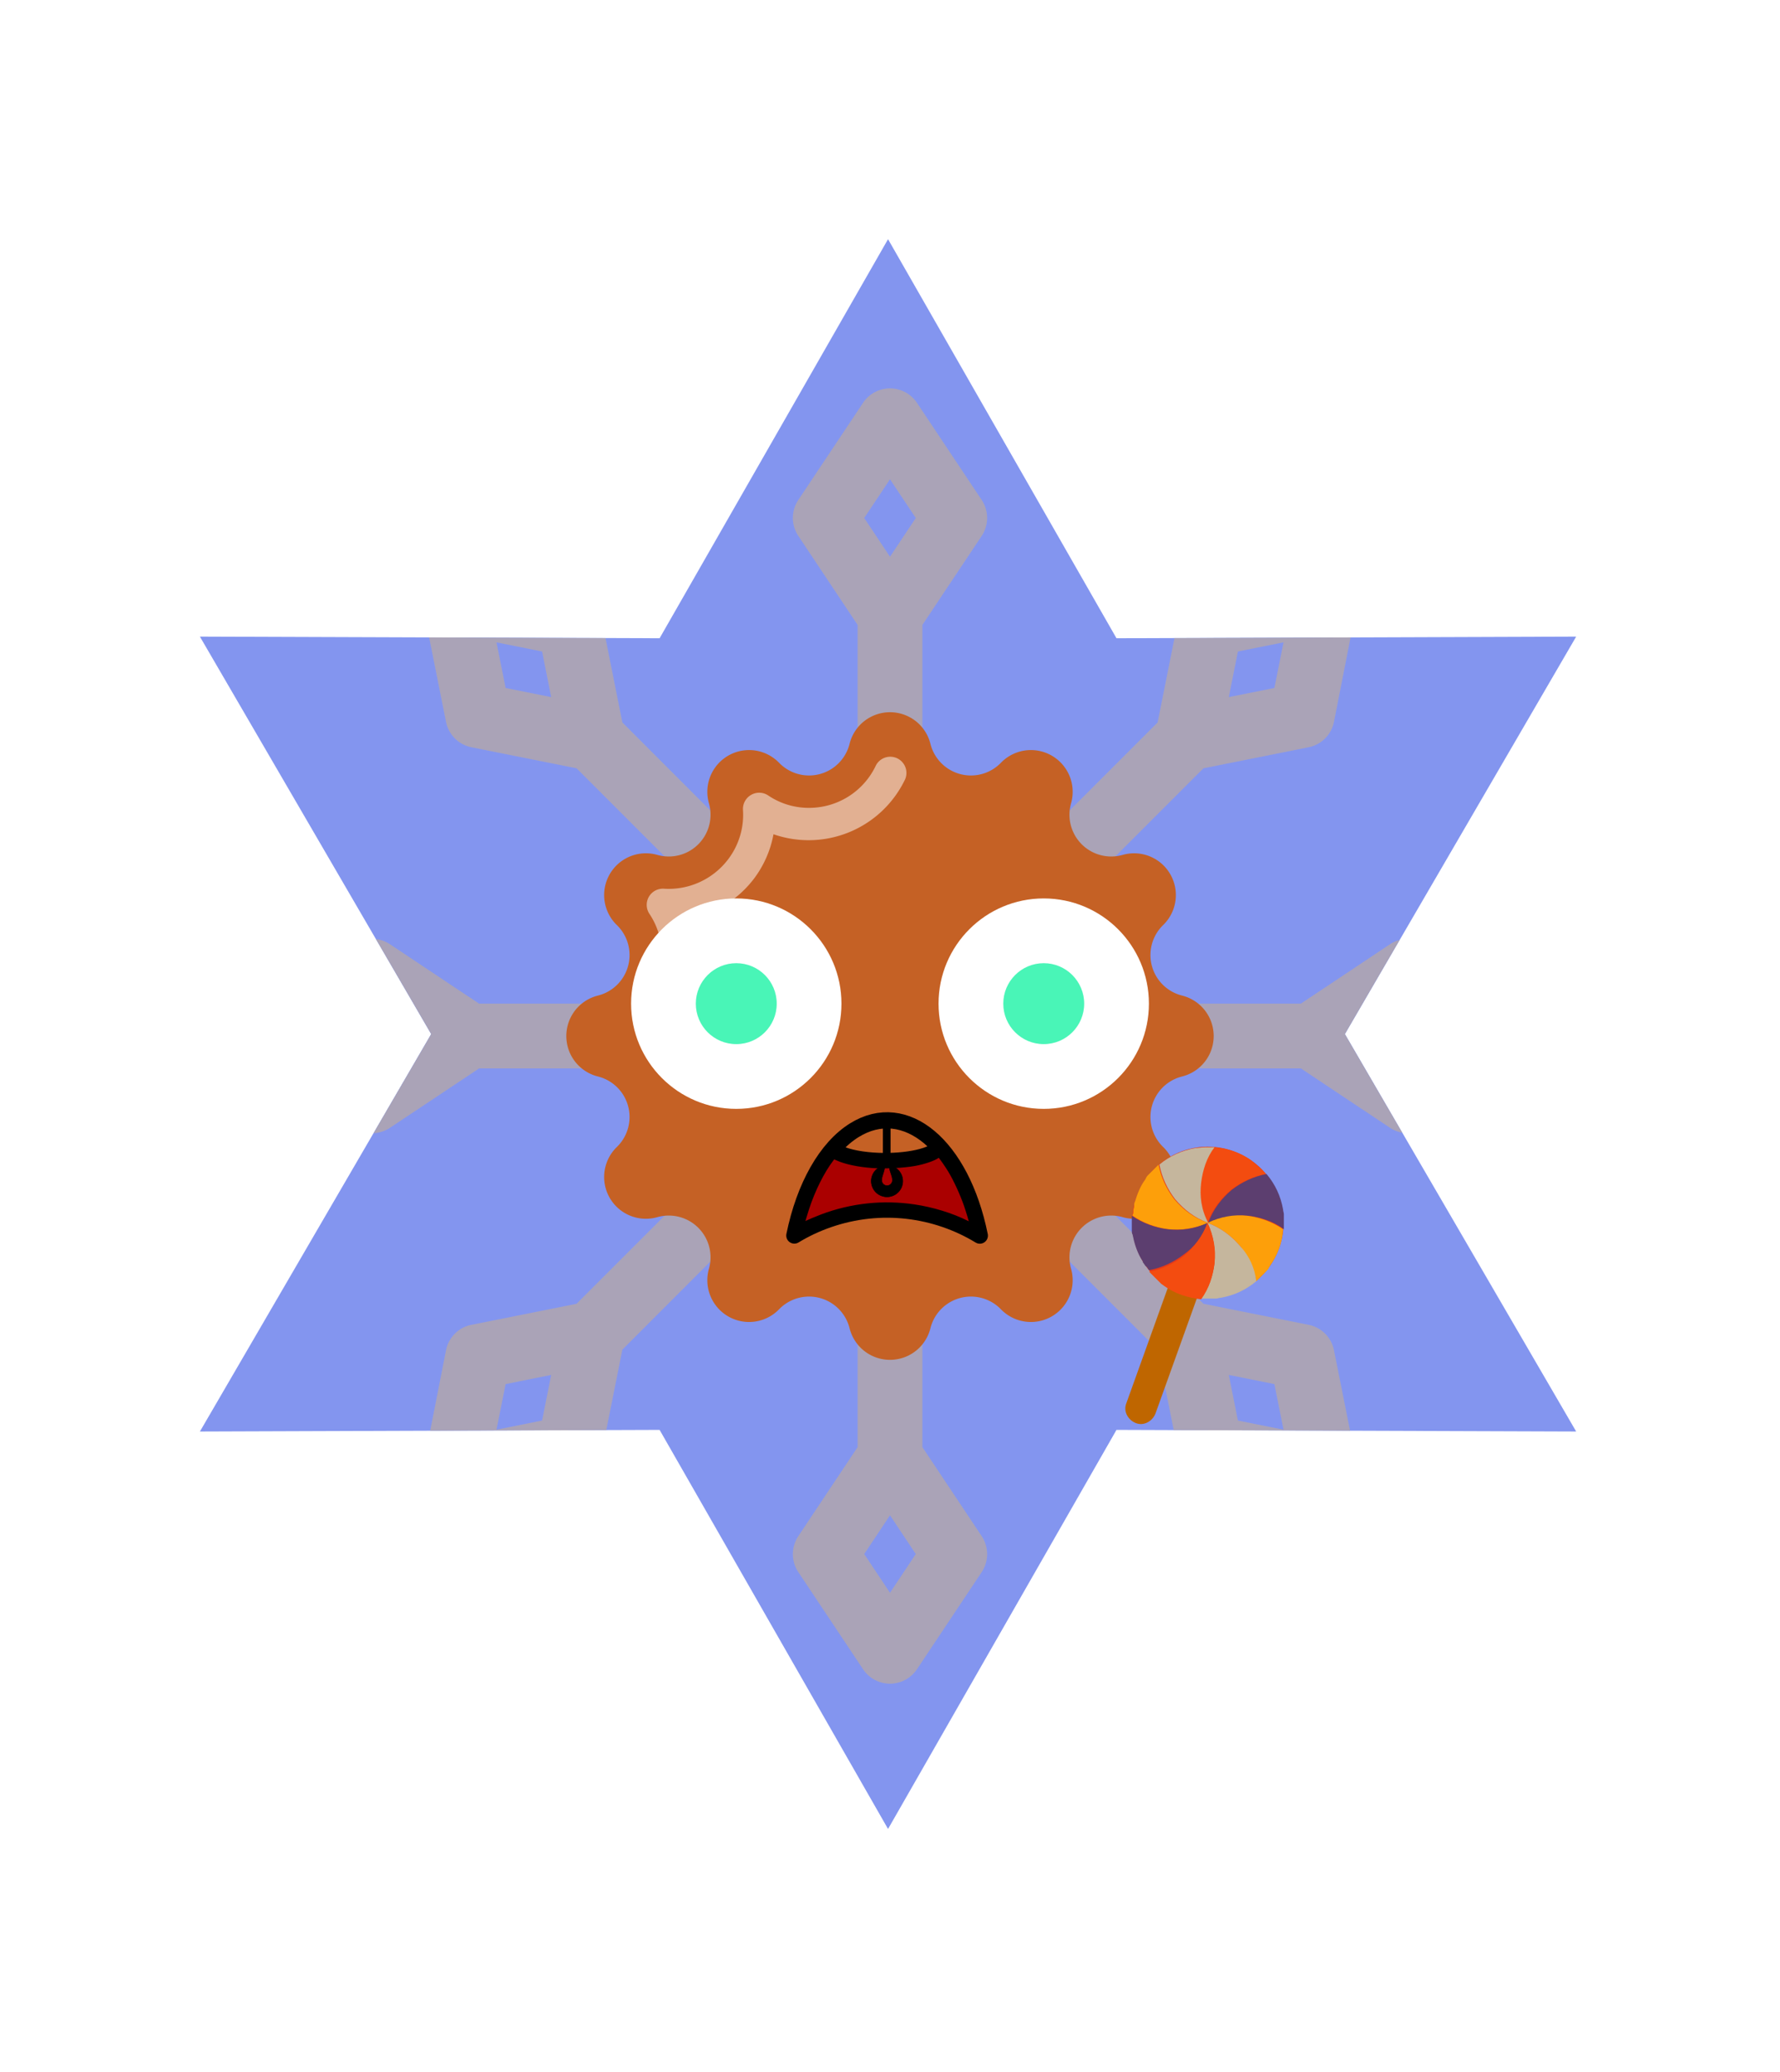
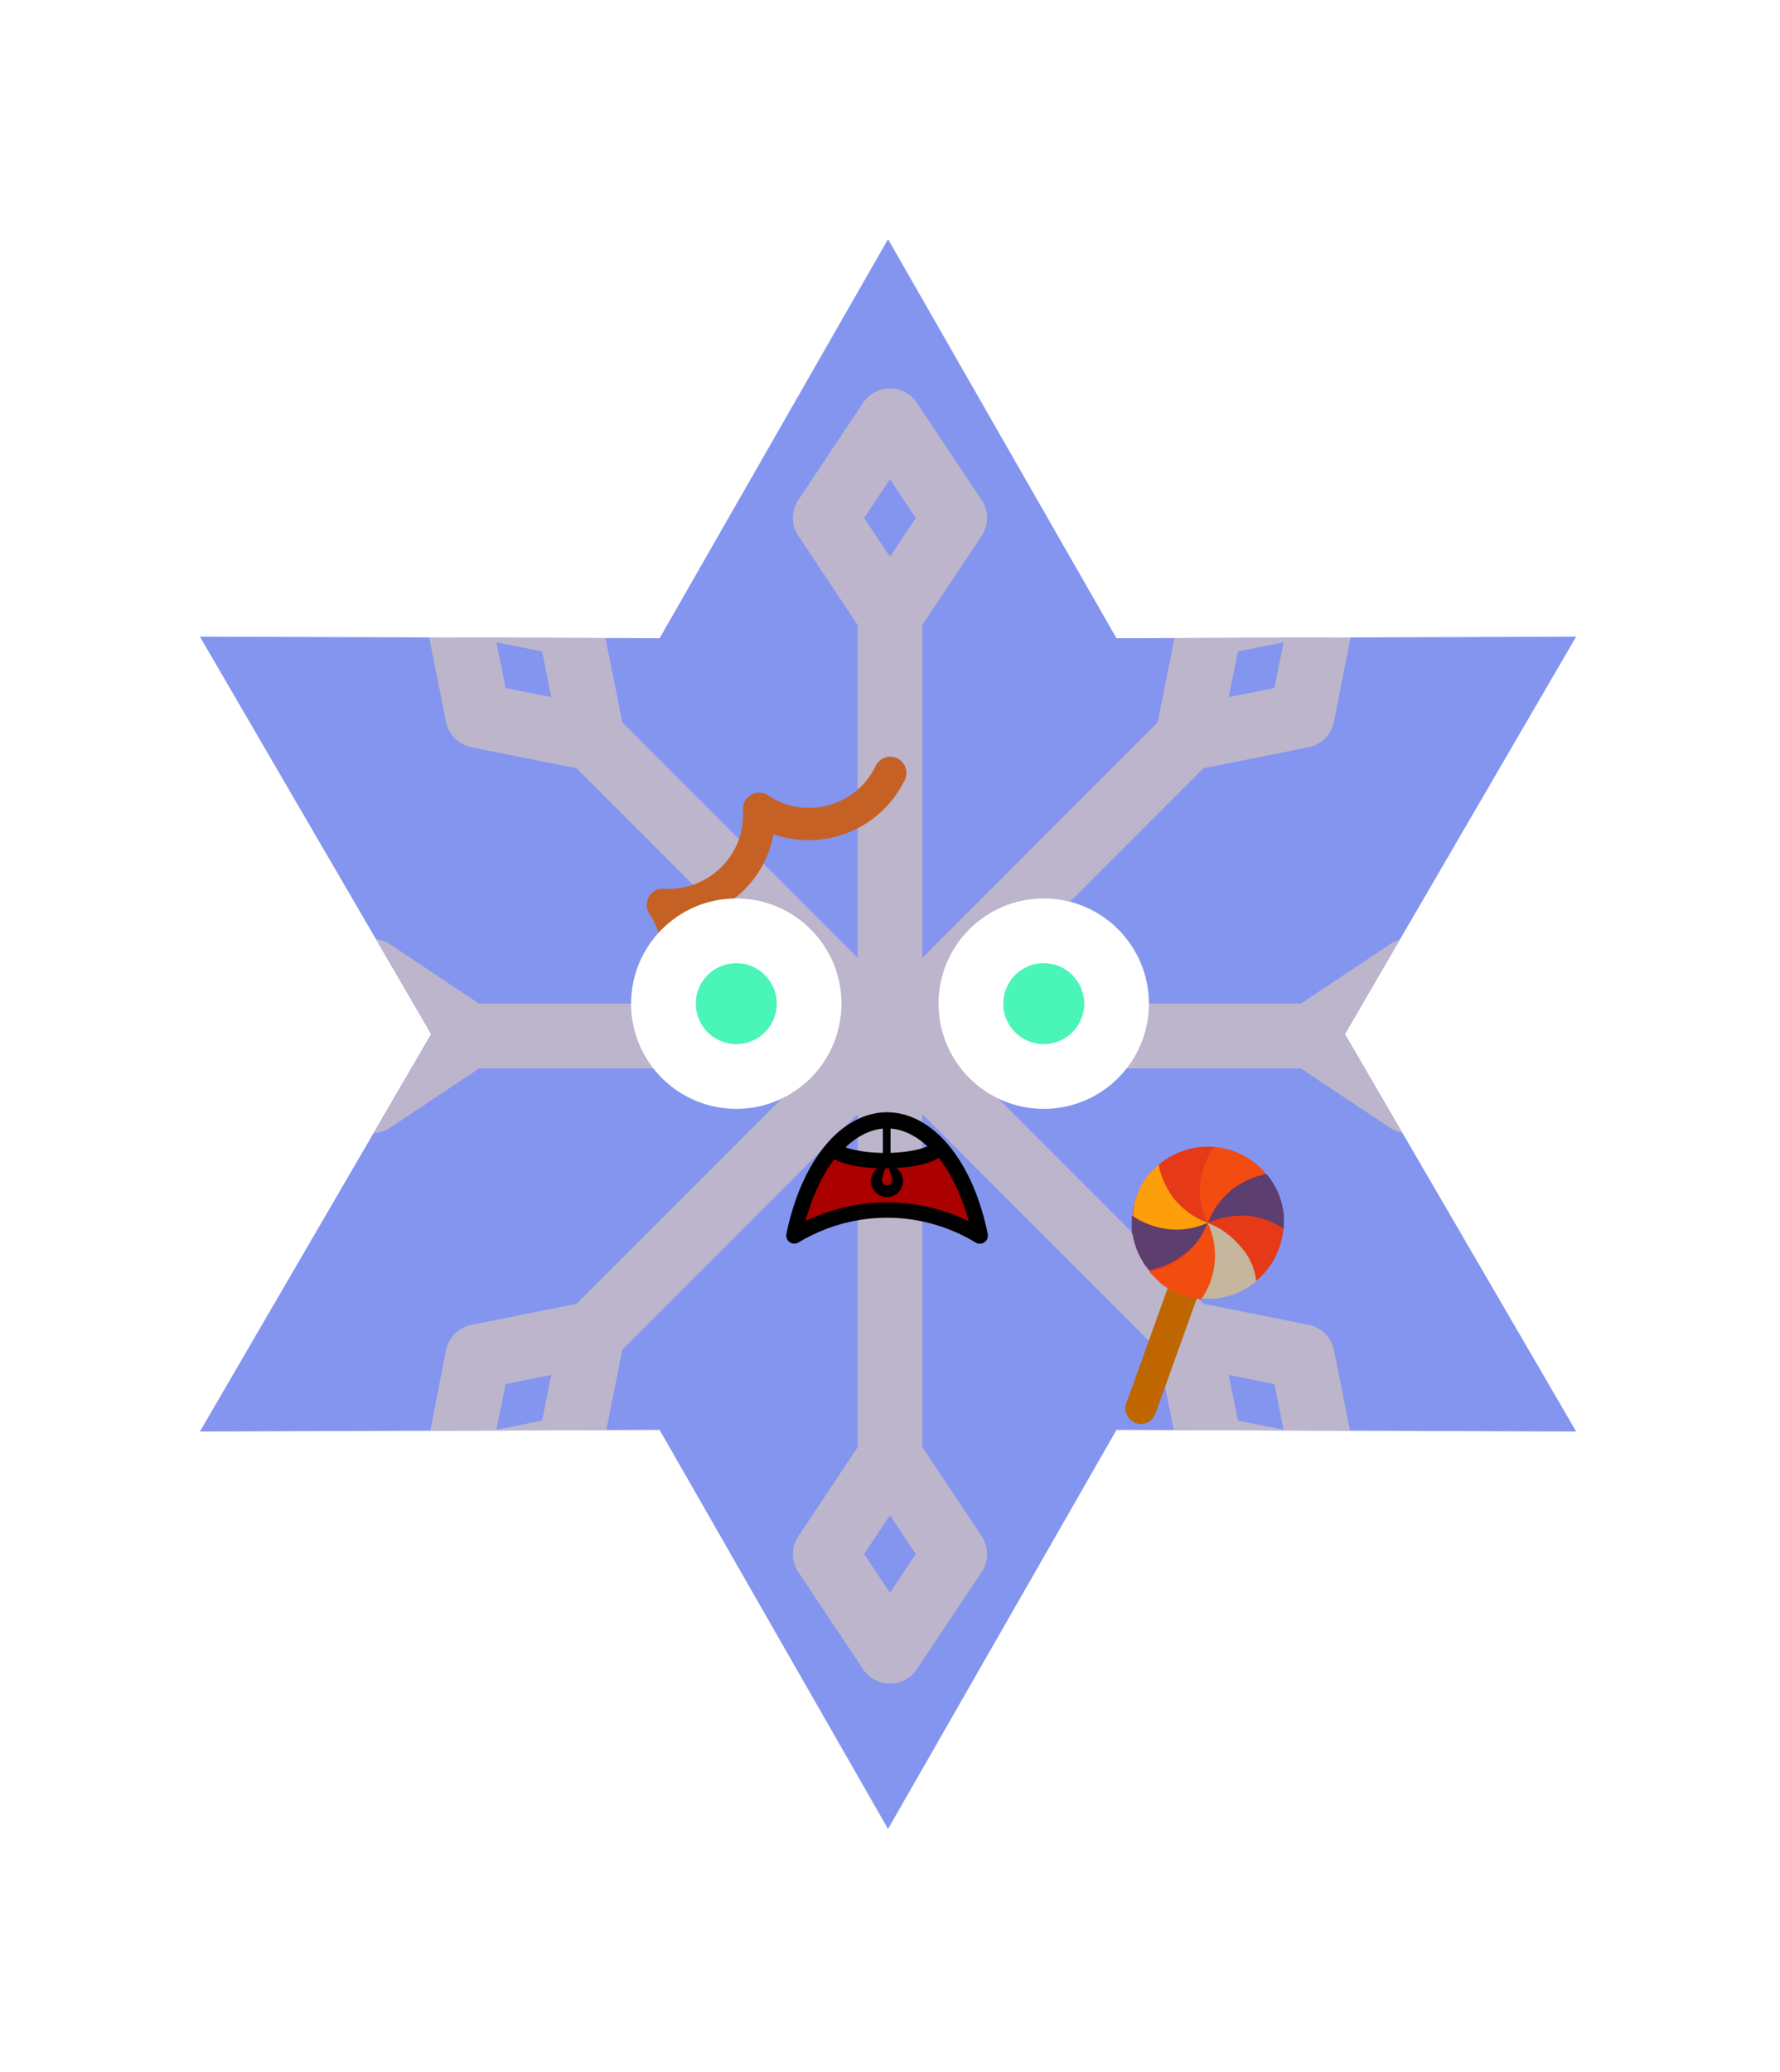
<svg xmlns="http://www.w3.org/2000/svg" xmlns:ns1="http://www.inkscape.org/namespaces/inkscape" xmlns:ns2="http://sodipodi.sourceforge.net/DTD/sodipodi-0.dtd" id="generated" viewBox="0 0 220 220" style="height: 256px;">
  <defs>
    <filter id="innerglow">
      <feFlood flood-color="black" />
      <feComposite in2="SourceAlpha" operator="out" />
      <feGaussianBlur stdDeviation="2" result="blur" />
      <feComposite operator="atop" in2="SourceGraphic" />
    </filter>
    <filter id="innershadow2" x0="-50%" y0="-50%" width="200%" height="200%">
      <feGaussianBlur in="SourceAlpha" stdDeviation="10" result="blur" />
      <feOffset dy="10" dx="10" />
      <feComposite in2="SourceAlpha" operator="arithmetic" k2="-1" k3="1" result="shadowDiff" />
      <feFlood flood-color="#444444" flood-opacity="0.75" />
      <feComposite in2="shadowDiff" operator="in" />
      <feComposite in2="SourceGraphic" operator="over" result="firstfilter" />
      <feGaussianBlur in="firstfilter" stdDeviation="10" result="blur2" />
      <feOffset dy="-10" dx="-10" />
      <feComposite in2="firstfilter" operator="arithmetic" k2="-1" k3="1" result="shadowDiff" />
      <feFlood flood-color="#444444" flood-opacity="0.75" />
      <feComposite in2="shadowDiff" operator="in" />
      <feComposite in2="firstfilter" operator="over" />
    </filter>
    <filter id="innershadow" x0="-50%" y0="-50%" width="200%" height="200%">
      <feGaussianBlur in="SourceAlpha" stdDeviation="3" result="blur" />
      <feOffset dy="3" dx="3" />
      <feComposite in2="SourceAlpha" operator="arithmetic" k2="-1" k3="1" result="shadowDiff" />
      <feFlood flood-color="#444444" flood-opacity="0.75" />
      <feComposite in2="shadowDiff" operator="in" />
      <feComposite in2="SourceGraphic" operator="over" result="firstfilter" />
      <feGaussianBlur in="firstfilter" stdDeviation="3" result="blur2" />
      <feOffset dy="-3" dx="-3" />
      <feComposite in2="firstfilter" operator="arithmetic" k2="-1" k3="1" result="shadowDiff" />
      <feFlood flood-color="#444444" flood-opacity="0.75" />
      <feComposite in2="shadowDiff" operator="in" />
      <feComposite in2="firstfilter" operator="over" />
    </filter>
    <style>#backgrounds .element &gt; *:first-child {filter: url(#innerglow)} #patterns .element .main {filter: url(#innerglow)} #faces .element &gt; *:first-child {filter:url(#innershadow)} .highlight { fill: rgba(255, 255, 255, 0.5); } .shadow { fill: rgba(0, 0, 0, 0.1); } #accessories-1 .scarf { fill: #de31b9; } #accessories-2 .base-tie { fill: #3b3b3b; } #accessories-2 #base-oval-1 { fill: #ffffff; } #accessories-2 #base-oval-2 { fill: #3b3b3b; } #accessories-2 #diamond { fill: #2571fb; } #accessories-3 #pin { fill: #ffffff; } #accessories-3 #stripe { fill: #ffffff; } #accessories-3 #medal { fill: #fff61a; } #accessories-3 #ribbon { fill: #e3562e; } #accessories-3 #rect { fill: #fff61a; } #accessories-4 #base { fill: #ffffff; } #accessories-4 #letter { fill: #5545ec; } #accessories-4 #broche { fill: #5545ec; } #accessories-5 .tie { fill: #3b3b3b; } #accessories-6 #text { fill: #000000; } #accessories-6 #mid { fill: #ffffff; } #accessories-6 #card { fill: #083ea1; } #accessories-6 #clip { fill: #bbbbbb; } #accessories-7 #medallion { fill: #fff61a; } #accessories-7 .necklace { fill: #fff61a; } #accessories-8 .base-eartube { fill: #fffdff; } #accessories-8 .base-earplug { fill: #00249c; } #accessories-8 .base-earplug { fill: #00249c; } #accessories-8 #base-bell { fill: #fffdff; } #accessories-8 #base-tube { fill: #00249c; } #accessories-9 #base { fill: #ffffff; } #accessories-9 #tie { fill: #3b3b3b; } #accessories-10 #scarf { fill: #8f85ff; } #eyes-1 .base { fill: #3b3b3b; } #eyes-3 .frame { fill: black; } #eyes-3 .base-glass { fill: #fff; } #eyes-3 .base-glass { fill: #fff; } #eyes-3 #band-aid #base-band { fill: #fff; } #eyes-3 #band-aid #base-line-1 { fill: #bbb; } #eyes-3 #band-aid #base-line-2 { fill: #bbb; } #eyes-4 #base-highlight { fill: #ffffff; } #eyes-4 #base-white { fill: #ffffff; } #eyes-5 #base-patch { fill: #3b3b3b; } #eyes-5 #base-white { fill: #ffffff; } #eyes-6 #base-frame { fill: #f9f9f9; } #eyes-6 #base-light { fill: #f14f25; } #eyes-6 #eyes { fill: #3b3b3b; } #eyes-7 .base-white { fill: #ffffff; } #eyes-7 .base-highlight { fill: #ffffff; } #eyes-8 .base-white { fill: #ffffff; } #eyes-8 .base-highlight { fill: #ffffff; } #eyes-8 .base-eyelash { fill: #3b3b3b; } #eyes-9 .base-white { fill: #ffffff; } #eyes-10 #base-glass { fill: #00f5d6; } #eyes-10 .base-band { fill: #3b3b3b; } #to-clip {clip-path: url(#clip-this);} #backgrounds .element &gt; *:first-child {fill:#8395ef!important;} #patterns .element &gt; *:first-child {fill:#bcb5cb!important;} #faces .element &gt; *:first-child {fill:#c56125!important;} #eyes .element .main {fill:#49f5b7!important;} #glasses .element .main {fill:#49f5b7!important;} #hairstyles .main {fill:#44ed18!important;} </style>
    <clipPath id="clip-this">
      <polygon transform="scale(.42) translate(27.5,27.5)" points="233.828,0 301.053,117.393 436.328,116.914 368.275,233.828 436.328,350.742 301.053,350.264 233.828,467.656 166.605,350.264 31.328,350.742 99.381,233.828 31.328,116.914 166.605,117.393 " />
    </clipPath>
  </defs>
  <g id="backgrounds">
    <g class="element" id="6pointer">
      <polygon transform="scale(.42) translate(27.5,27.5)" points="233.828,0 301.053,117.393 436.328,116.914 368.275,233.828 436.328,350.742 301.053,350.264 233.828,467.656 166.605,350.264 31.328,350.742 99.381,233.828 31.328,116.914 166.605,117.393 " />
    </g>
  </g>
  <g id="to-clip">
    <g id="patterns">
      <g class="element">
        <path class="main" d="M188.22,106.67l-12-8a4,4,0,0,0-4.44,0l-11,7.33H119.66l29.08-29.08,13-2.6a4,4,0,0,0,3.13-3.13L167.66,57a4,4,0,0,0-4.7-4.7l-14.15,2.83a4,4,0,0,0-3.13,3.13l-2.6,13L114,100.34V59.21l7.33-11a4,4,0,0,0,0-4.44l-8-12a4,4,0,0,0-6.66,0l-8,12a4,4,0,0,0,0,4.44l7.33,11v41.13L76.92,71.26l-2.6-13a4,4,0,0,0-3.13-3.13L57,52.34a4,4,0,0,0-4.7,4.7l2.83,14.15a4,4,0,0,0,3.13,3.13l13,2.6L100.34,106H59.21l-11-7.33a4,4,0,0,0-4.44,0l-12,8a4,4,0,0,0,0,6.66l12,8a4,4,0,0,0,4.44,0l11-7.33h41.13L71.26,143.08l-13,2.6a4,4,0,0,0-3.13,3.13L52.34,163a4,4,0,0,0,3.92,4.78,4.13,4.13,0,0,0,.78-.08l14.15-2.83a4,4,0,0,0,3.13-3.13l2.6-13L106,119.66v41.13l-7.33,11a4,4,0,0,0,0,4.44l8,12a4,4,0,0,0,6.66,0l8-12a4,4,0,0,0,0-4.44l-7.33-11V119.66l29.08,29.08,2.6,13a4,4,0,0,0,3.13,3.13L163,167.66a4.13,4.13,0,0,0,.78.08,4,4,0,0,0,3.92-4.78l-2.83-14.15a4,4,0,0,0-3.13-3.13l-13-2.6L119.66,114h41.13l11,7.33a4,4,0,0,0,4.44,0l12-8a4,4,0,0,0,0-6.66ZM153,62.49l5.64-1.13L157.51,67l-5.64,1.13ZM110,41.21,113.19,46,110,50.79,106.81,46ZM62.49,67l-1.13-5.64L67,62.49l1.13,5.64ZM46,113.19,41.21,110,46,106.81,50.79,110Zm21,44.32-5.64,1.13L62.49,153l5.64-1.13Zm43,21.28L106.81,174l3.19-4.79,3.19,4.79ZM157.51,153l1.13,5.64L153,157.51l-1.13-5.64ZM174,113.19,169.21,110l4.79-3.19,4.79,3.19Z" />
-         <path class="shadow" d="M188.22,106.67l-12-8a4,4,0,0,0-4.44,0l-11,7.33H119.66l29.08-29.08,13-2.6a4,4,0,0,0,3.13-3.13L167.66,57a4,4,0,0,0-4.7-4.7l-14.15,2.83a4,4,0,0,0-3.13,3.13l-2.6,13L114,100.34V59.21l7.33-11a4,4,0,0,0,0-4.44l-8-12a4,4,0,0,0-6.66,0l-8,12a4,4,0,0,0,0,4.44l7.33,11v41.13L76.92,71.26l-2.6-13a4,4,0,0,0-3.13-3.13L57,52.34a4,4,0,0,0-4.7,4.7l2.83,14.15a4,4,0,0,0,3.13,3.13l13,2.6L100.34,106H59.21l-11-7.33a4,4,0,0,0-4.44,0l-12,8a4,4,0,0,0,0,6.66l12,8a4,4,0,0,0,4.44,0l11-7.33h41.13L71.26,143.08l-13,2.6a4,4,0,0,0-3.13,3.13L52.34,163a4,4,0,0,0,3.92,4.78,4.13,4.13,0,0,0,.78-.08l14.15-2.83a4,4,0,0,0,3.13-3.13l2.6-13L106,119.66v41.13l-7.33,11a4,4,0,0,0,0,4.44l8,12a4,4,0,0,0,6.66,0l8-12a4,4,0,0,0,0-4.44l-7.33-11V119.66l29.08,29.08,2.6,13a4,4,0,0,0,3.13,3.13L163,167.66a4.13,4.13,0,0,0,.78.08,4,4,0,0,0,3.92-4.78l-2.83-14.15a4,4,0,0,0-3.13-3.13l-13-2.6L119.66,114h41.13l11,7.33a4,4,0,0,0,4.44,0l12-8a4,4,0,0,0,0-6.66ZM153,62.49l5.64-1.13L157.51,67l-5.64,1.13ZM110,41.21,113.19,46,110,50.79,106.81,46ZM62.49,67l-1.13-5.64L67,62.49l1.13,5.64ZM46,113.19,41.21,110,46,106.81,50.79,110Zm21,44.32-5.64,1.13L62.49,153l5.64-1.13Zm43,21.28L106.81,174l3.19-4.79,3.19,4.79ZM157.51,153l1.13,5.64L153,157.51l-1.13-5.64ZM174,113.19,169.21,110l4.79-3.19,4.79,3.19Z" />
      </g>
    </g>
  </g>
  <g id="faces">
    <g class="element" id="face-6">
-       <path class="main" d="M115,73.91h0a5.16,5.16,0,0,0,8.71,2.33h0a5.16,5.16,0,0,1,8.67,5h0a5.16,5.16,0,0,0,6.38,6.38h0a5.16,5.16,0,0,1,5,8.67h0a5.16,5.16,0,0,0,2.33,8.71h0a5.15,5.15,0,0,1,0,10h0a5.16,5.16,0,0,0-2.33,8.71h0a5.16,5.16,0,0,1-5,8.67h0a5.16,5.16,0,0,0-6.38,6.38h0a5.16,5.16,0,0,1-8.67,5h0a5.16,5.16,0,0,0-8.71,2.33h0a5.15,5.15,0,0,1-10,0h0a5.16,5.16,0,0,0-8.71-2.33h0a5.16,5.16,0,0,1-8.67-5h0a5.16,5.16,0,0,0-6.38-6.38h0a5.16,5.16,0,0,1-5-8.67h0A5.16,5.16,0,0,0,73.91,115h0a5.15,5.15,0,0,1,0-10h0a5.16,5.16,0,0,0,2.33-8.71h0a5.16,5.16,0,0,1,5-8.67h0a5.16,5.16,0,0,0,6.38-6.38h0a5.16,5.16,0,0,1,8.67-5h0A5.16,5.16,0,0,0,105,73.91h0A5.15,5.15,0,0,1,115,73.91Z" style="fill: rgb(102, 128, 179);" />
      <path class="highlight" d="M83.43,104.88a1.91,1.91,0,0,1-.52-.07,2,2,0,0,1-1.41-2.45,9.17,9.17,0,0,0-1.23-7.45,2,2,0,0,1,1.8-3.11A9.22,9.22,0,0,0,90,88.16a9.08,9.08,0,0,0,1.83-6.08,2,2,0,0,1,1-1.87,2,2,0,0,1,2.12.07,8.94,8.94,0,0,0,5,1.53,9.12,9.12,0,0,0,8.24-5.1,2,2,0,1,1,3.58,1.77A13.21,13.21,0,0,1,95.6,85.07a13.07,13.07,0,0,1-2.42,5.5,13.28,13.28,0,0,1-8.12,5,13.13,13.13,0,0,1,.3,7.8A2,2,0,0,1,83.43,104.88Z" />
    </g>
  </g>
  <g id="mouths" transform="scale(.4) translate(217,200)">
    <g class="element">
      <g id="g6706">
        <path id="path5021-6" ns1:connector-curvature="0" fill="none" stroke="#000000" stroke-width="5" stroke-linecap="round" stroke-linejoin="round" d=" M72.506,110.174c-3.109,2.678-12.787,4.085-21.614,3.142c-4.834-0.517-8.638-1.67-10.347-3.136 M85.754,136.647 c-13.545-8.226-30.619-10.572-46.801-4.962c-3.713,1.287-7.223,2.94-10.513,4.938c3.091-15.206,9.89-27.156,18.532-32.525 C62.78,94.277,80.114,108.848,85.754,136.647L85.754,136.647z" />
        <path id="path5067-4" ns1:connector-curvature="0" fill="#AA0000" stroke="#000000" stroke-width="0.711" stroke-linecap="round" stroke-linejoin="round" d=" M72.86,112.319c-1.225,0.892-4.249,1.928-7.159,2.453c-3.559,0.641-9.155,0.923-13.006,0.656 c-4.501-0.313-8.541-1.172-11.157-2.374l-0.883-0.405l-0.464,0.608c-2.854,3.735-5.671,9.379-7.542,15.111 c-0.684,2.091-1.324,4.3-1.266,4.358c0.025,0.025,0.246-0.058,0.492-0.183c0.94-0.48,3.441-1.542,5.032-2.137 c9.212-3.444,18.948-4.48,28.616-3.046c5.731,0.852,11.611,2.66,16.365,5.036c0.623,0.312,0.937,0.42,0.937,0.324 c0-0.271-1.055-3.767-1.636-5.424c-1.279-3.646-3.176-7.759-4.885-10.596c-0.781-1.297-2.332-3.555-2.948-4.294 C73.127,112.132,73.118,112.131,72.86,112.319L72.86,112.319z" />
        <path id="path5197" ns2:nodetypes="cssccscssscc" ns1:connector-curvature="0" stroke="#000000" stroke-width="0.135" stroke-linecap="round" stroke-linejoin="round" d=" M56.311,114.991c-1.708,0.274-3.217,1.449-3.832,3.196c-0.895,2.541,0.439,5.326,2.98,6.221c2.541,0.896,5.326-0.439,6.222-2.979 l0.009-0.035c0.871-2.534-0.463-5.296-2.989-6.187c-0.284-0.1-0.571-0.17-0.858-0.216c-0.255,1.518,0.922,3.016,0.899,4.565 c-0.014,0.909-0.735,1.649-1.649,1.649c-0.913,0-1.648-0.736-1.648-1.649c0-1.547,1.112-3.049,0.877-4.565 C56.318,114.991,56.314,114.99,56.311,114.991L56.311,114.991z" />
        <path id="path6704" ns1:connector-curvature="0" fill="none" stroke="#000000" stroke-width="2.37" d="M56.981,100.346 v12.656" />
      </g>
    </g>
  </g>
  <g id="eyes" transform="translate(0,-2)">
    <g class="element" id="eyes-3">
      <circle class="base-glass" cx="91" cy="108" r="13" />
      <circle class="base-glass" cx="129" cy="108" r="13" />
      <circle class="main" cx="91" cy="108" r="5" />
      <circle class="main" cx="129" cy="108" r="5" />
    </g>
  </g>
  <g id="accessories">
    <g transform="scale(.35) translate(8,-70)" id="accessories-34_00000141436735942829246180000001840706308026540171_">
      <path fill="#BF6600" d="M417.829,435.78c1.112-2.782,4.173-4.451,6.954-3.339l0,0c2.782,1.113,4.451,4.173,3.339,6.955l-28.097,78.169c-1.112,2.782-4.173,4.451-6.954,3.338l0,0c-2.782-1.112-4.451-4.173-3.339-6.954L417.829,435.78z" />
      <path fill="#E63918" d="M443.7,459.147c-5.008,13.909-20.308,21.142-34.217,16.135c-13.909-5.008-21.142-20.308-16.135-34.217c5.008-13.909,20.308-21.142,34.217-16.135C441.475,429.938,448.707,445.238,443.7,459.147z" />
-       <polygon fill="#E63918" points="418.386,450.245 418.386,450.245 418.386,450.245 " />
      <path fill="#F34C10" d="M436.467,430.494c-0.834-0.834-1.669-1.391-2.503-2.225c-3.895-2.782-8.624-4.451-13.353-4.729c-2.504,3.616-4.173,8.067-4.729,12.519c-0.557,4.729,0.278,9.458,2.504,14.187l0,0c1.669-4.729,4.729-8.623,8.345-11.684c3.617-2.781,7.789-4.729,12.24-5.563C438.137,431.886,437.302,431.051,436.467,430.494z" />
      <path fill="#5C3E6F" d="M445.369,450.802L445.369,450.802c0-0.557,0-0.835,0-1.391c0-0.278,0-0.557,0-0.557c0-0.278,0-0.557,0-0.557c0-0.278,0-0.834,0-1.112l0,0c0-0.557-0.278-1.113-0.278-1.669c-0.835-4.729-2.782-8.902-5.842-12.519c-4.451,0.835-8.624,2.782-12.24,5.563c-3.616,3.061-6.676,6.955-8.345,11.684c4.45-2.226,9.458-2.781,14.187-2.503c4.451,0.556,8.902,1.947,12.519,4.729C445.369,451.914,445.369,451.358,445.369,450.802z" />
-       <path fill="#FD9F0A" d="M445.091,452.471c-3.616-2.504-8.067-4.173-12.519-4.729c-4.729-0.557-9.458,0.277-14.187,2.503c4.729,1.669,8.623,4.729,11.684,8.346c2.781,3.616,4.729,7.789,5.563,12.24c0.278-0.278,0.834-0.835,1.112-1.113l0,0c0.278-0.277,0.557-0.556,0.835-0.834s0.278-0.278,0.557-0.557c0.277-0.278,0.277-0.278,0.556-0.557c0.278-0.277,0.557-0.556,0.835-0.834l0,0c0.278-0.278,0.557-0.835,0.834-1.391C443.144,461.651,444.813,457.2,445.091,452.471z" />
      <path fill="#C5B69D" d="M430.069,458.591c-3.061-3.616-6.955-6.677-11.684-8.346c2.226,4.451,2.781,9.458,2.503,14.188c-0.556,4.451-1.947,8.902-4.729,12.519c0.557,0,1.112,0,1.669,0c0,0,0,0,0.278,0s0.834,0,1.112,0s0.557,0,0.557,0c0.278,0,0.557,0,0.557,0c0.278,0,0.834,0,1.112,0l0,0c0.557,0,1.113-0.278,1.669-0.278c4.729-0.835,8.902-2.782,12.519-5.842C435.076,466.102,433.129,461.929,430.069,458.591z" />
-       <path fill="#C5B69D" d="M416.16,436.059c0.557-4.451,1.947-8.902,4.729-12.519c-1.112,0-2.225,0-3.338,0c-1.112,0-2.226,0.278-3.338,0.278c-4.729,0.834-9.18,2.781-12.797,5.842c0.835,4.451,2.782,8.623,5.564,12.24c3.06,3.616,6.954,6.676,11.684,8.345l0,0C416.16,445.517,415.604,440.787,416.16,436.059z" />
      <path fill="#FD9F0A" d="M406.702,441.9c-2.782-3.617-4.729-7.789-5.563-12.24c-0.278,0.278-0.835,0.834-1.113,1.112l0,0c-0.278,0.278-0.557,0.557-0.834,0.835c-0.278,0.278-0.278,0.278-0.557,0.557c-0.278,0.277-0.278,0.277-0.557,0.556s-0.557,0.557-0.834,0.835l0,0c-0.278,0.278-0.557,0.834-0.835,1.391c-1.669,2.226-2.782,5.008-3.616,7.789l0,0c-0.278,0.557-0.278,0.835-0.278,1.391v0.278c0,0.557-0.278,0.835-0.278,1.392v0.277c0,0.557,0,0.835-0.278,1.392v0.278c3.616,2.503,8.067,4.172,12.519,4.729c4.729,0.557,9.458-0.278,14.188-2.226C413.656,448.576,409.762,445.517,406.702,441.9z" />
      <path fill="#5C3E6F" d="M418.386,450.245c-4.729,2.226-9.458,2.782-14.188,2.226c-4.451-0.557-8.902-2.226-12.519-4.729l0,0c0,0.277,0,0.834,0,1.112s0,0.557,0,0.557c0,0.278,0,0.556,0,0.834s0,0.557,0,0.835s0,0.557,0,0.557c0,0.277,0,0.834,0,1.112v0.278c0,0.557,0,0.834,0.278,1.391l0,0c0.557,2.782,1.391,5.563,2.782,8.067l0,0c0.278,0.557,0.556,0.835,0.834,1.391c0,0,0,0,0,0.278c0.278,0.278,0.557,0.835,0.835,1.113c0,0,0,0.278,0.278,0.278c0.278,0.277,0.557,0.556,0.834,1.112l0.278,0.278c4.451-0.835,8.624-2.782,12.24-5.563C413.656,458.869,416.717,454.975,418.386,450.245L418.386,450.245z" />
      <path fill="#F34C10" d="M420.889,464.433c0.557-4.729-0.277-9.458-2.503-14.188l0,0c-1.669,4.729-4.729,8.624-8.346,11.684c-3.616,2.782-7.789,4.729-12.24,5.564l0,0c0.278,0.277,0.557,0.556,0.835,0.834s0.278,0.278,0.557,0.557c0.277,0.278,0.556,0.557,0.556,0.557c0.278,0.277,0.278,0.277,0.557,0.556s0.278,0.278,0.557,0.557s0.556,0.557,0.834,0.835l0.278,0.277c0.278,0.278,0.835,0.557,1.113,0.835l0,0c3.895,2.782,8.345,4.173,13.074,4.729C418.941,473.335,420.333,468.884,420.889,464.433z" />
    </g>
  </g>
</svg>